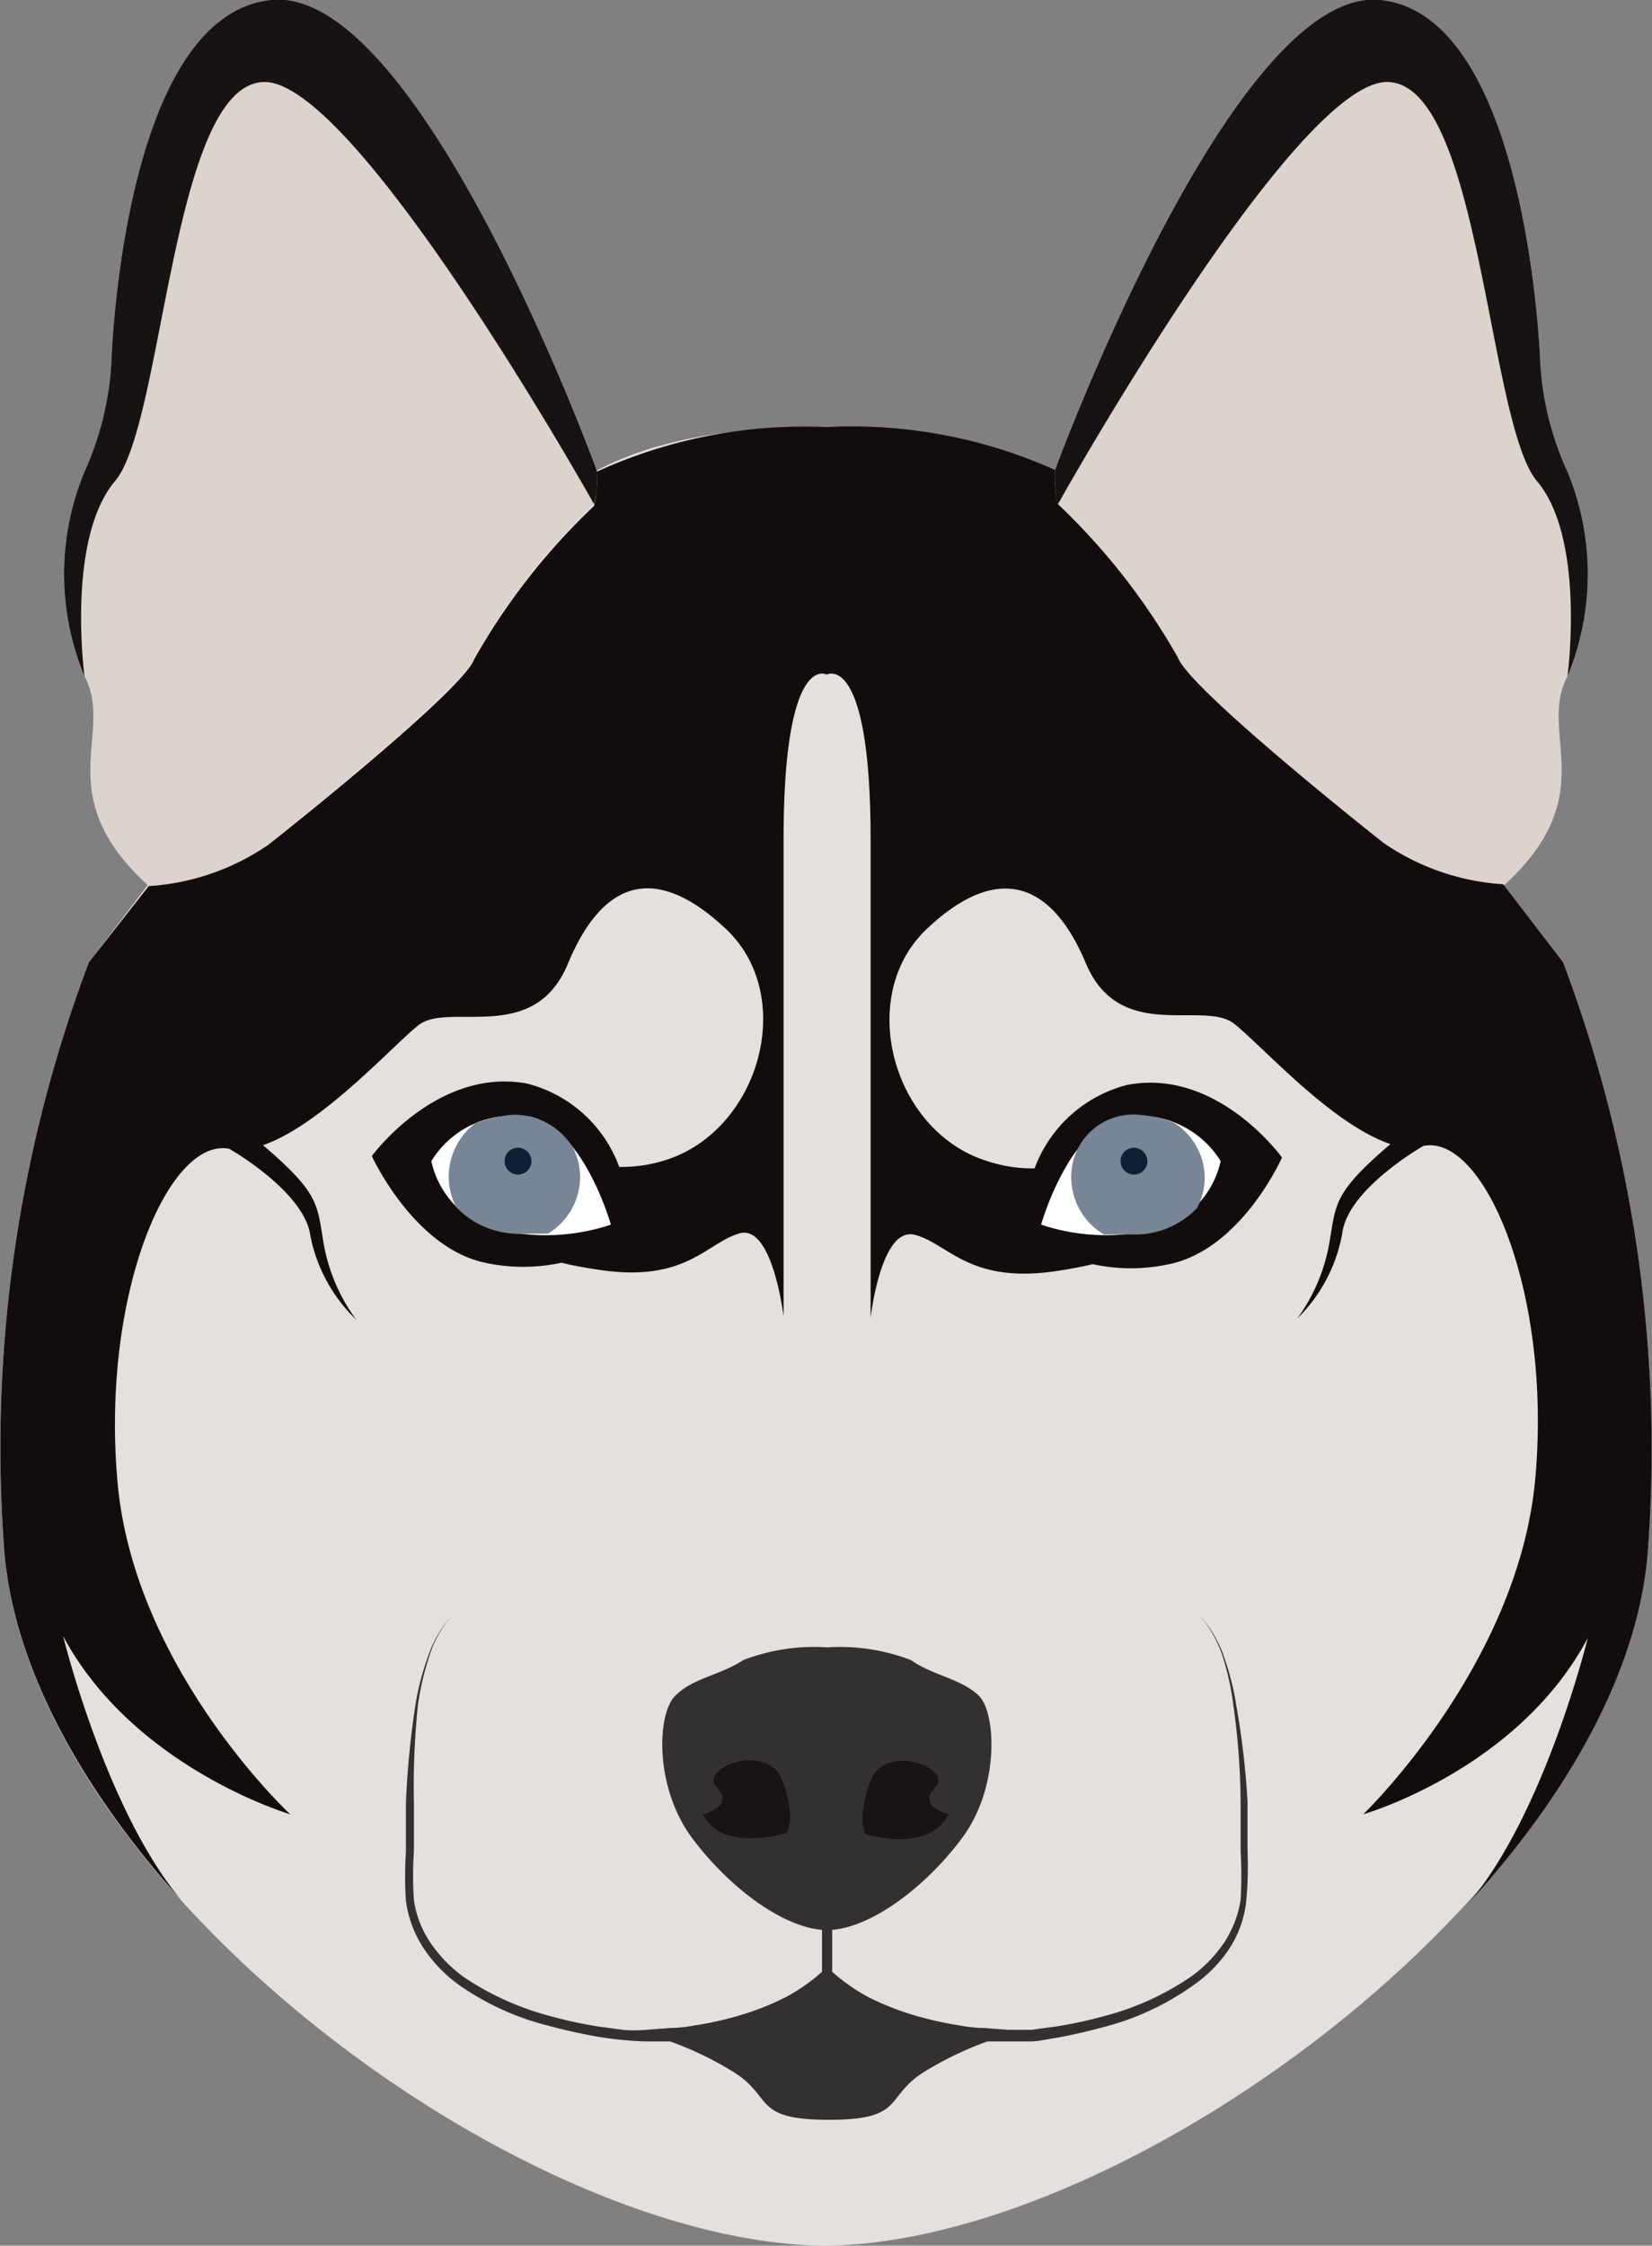
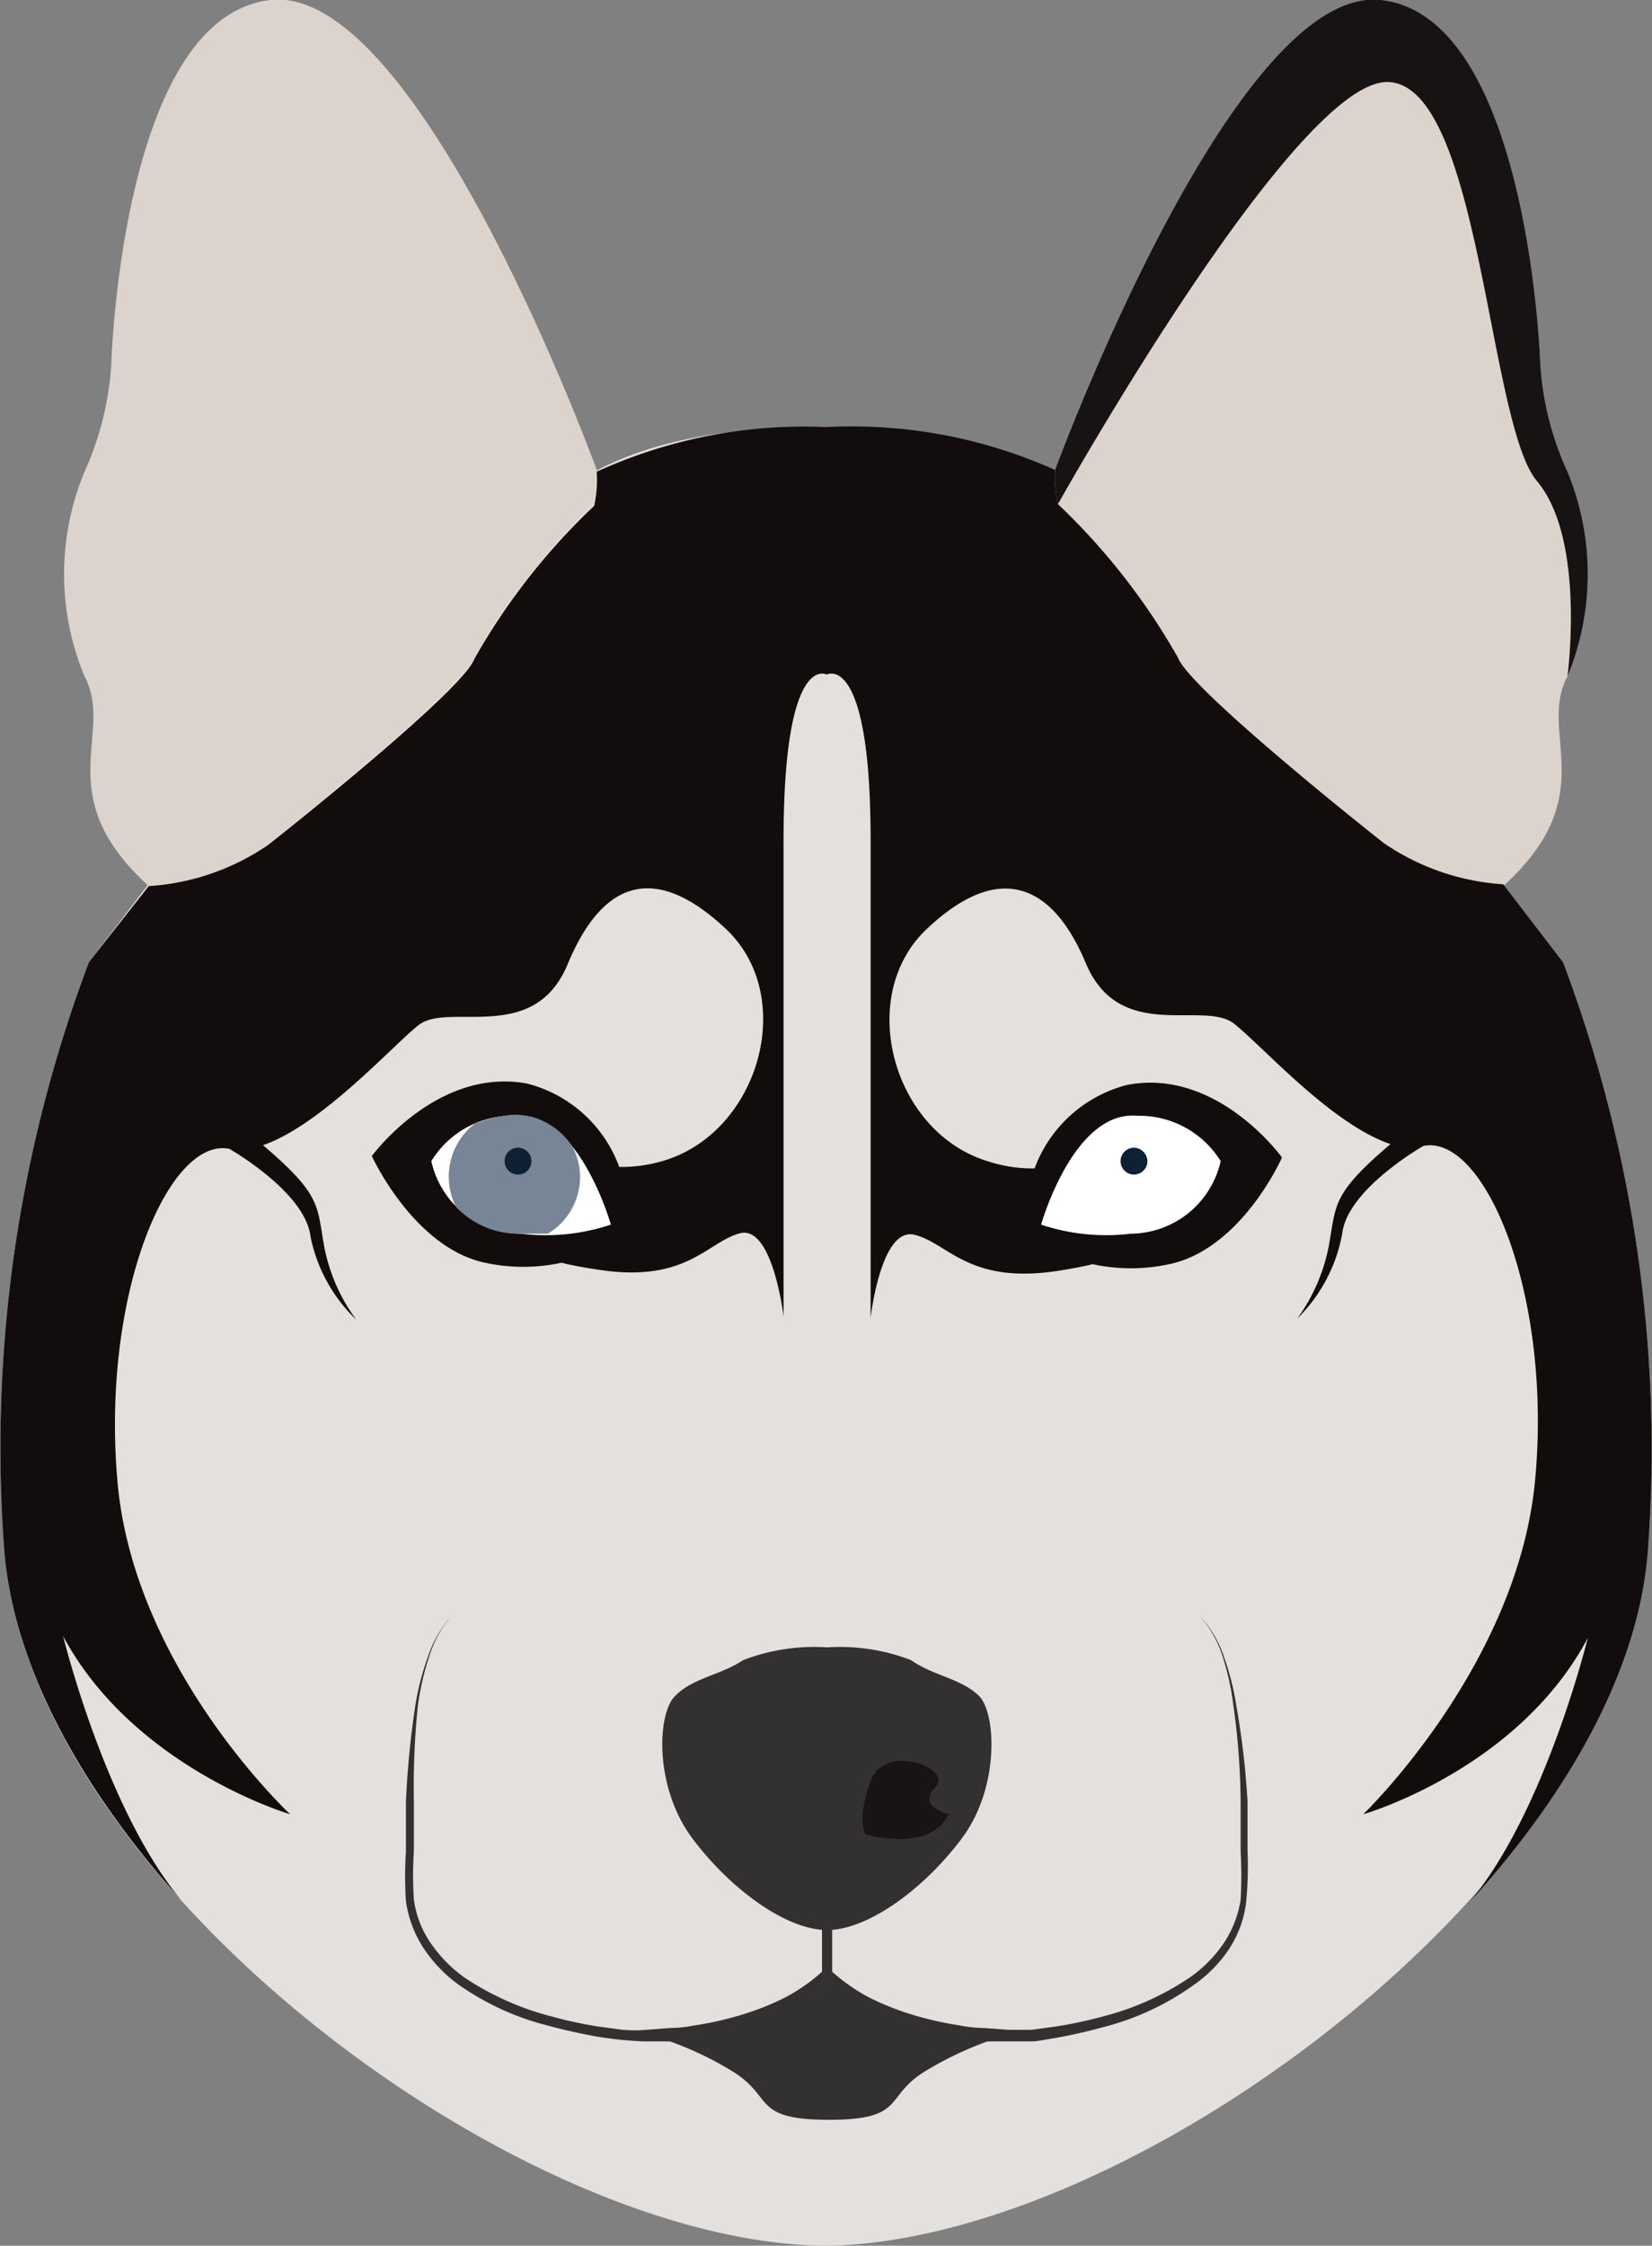
<svg xmlns="http://www.w3.org/2000/svg" viewBox="0 0 45.54 61.89">
  <rect x="0" y="0" width="45.54" height="61.89" fill="#808080" stroke="none" />
  <defs>
    <style>.cls-1{fill:#e4e0de;}.cls-2{fill:#dbd3cc;}.cls-3{fill:#171313;}.cls-4{fill:#120d0c;}.cls-5{fill:#fff;}.cls-6{fill:#778596;}.cls-7{fill:#0e2134;}.cls-8{fill:#333032;}.cls-9{fill:#181413;}</style>
  </defs>
  <title>icon9</title>
  <g id="レイヤー_2" data-name="レイヤー 2">
    <g id="レイヤー_3" data-name="レイヤー 3">
      <path class="cls-1" d="M43.09,26.52l-1.65-2.15c-3.19-2.31-8.6-6.07-10-9-1.87-4-8.68-3.55-8.68-3.55S16,11.3,14.09,15.32c-1.39,3-6.81,6.74-10,9.05L2.45,26.52A37.9,37.9,0,0,0,.12,42.76c.74,9,14,19,22.56,19.13h.18c8.52-.18,21.81-10.17,22.56-19.13A38.08,38.08,0,0,0,43.09,26.52Z" />
      <path class="cls-2" d="M13.07,18.12a17.94,17.94,0,0,1,3.31-4.23h0a3.42,3.42,0,0,0,.07-.94S11.57-.45,7.46,0,3.07,10,3.07,10A8.45,8.45,0,0,1,2.33,13a7.34,7.34,0,0,0,0,5.64c.84,1.58-1,3.26,1.77,5.78a6.55,6.55,0,0,0,3.3-1.14C8.73,22.18,12.79,18.89,13.07,18.12Z" />
-       <path class="cls-3" d="M3.17,13.26c1.35-1.59,1.56-10.93,4.1-11s9.11,11.64,9.11,11.64h0a3.07,3.07,0,0,0,.07-.94S11.57-.45,7.46,0,3.07,10,3.07,10A8.45,8.45,0,0,1,2.33,13a7.34,7.34,0,0,0,0,5.64S1.82,14.86,3.17,13.26Z" />
      <path class="cls-2" d="M32.47,18.12a18.2,18.2,0,0,0-3.31-4.23h0a3.45,3.45,0,0,1-.08-.94S34-.45,38.07,0s4.39,10,4.39,10A8.32,8.32,0,0,0,43.21,13a7.38,7.38,0,0,1,0,5.64c-.84,1.58,1,3.26-1.77,5.78a6.55,6.55,0,0,1-3.3-1.14C36.81,22.18,32.75,18.89,32.47,18.12Z" />
      <path class="cls-3" d="M42.37,13.26c-1.35-1.59-1.56-10.93-4.11-11s-9.1,11.64-9.1,11.64h0a3.45,3.45,0,0,1-.08-.94S34-.45,38.07,0s4.39,10,4.39,10A8.32,8.32,0,0,0,43.21,13a7.38,7.38,0,0,1,0,5.64S43.72,14.86,42.37,13.26Z" />
      <path class="cls-4" d="M43.09,26.52l-1.65-2.15a6.55,6.55,0,0,1-3.3-1.14c-1.33-1.05-5.39-4.34-5.67-5.11a18.2,18.2,0,0,0-3.31-4.23,3.45,3.45,0,0,1-.08-.94,13.68,13.68,0,0,0-6.31-1.18A13.73,13.73,0,0,0,16.45,13a3.42,3.42,0,0,1-.07.94,17.94,17.94,0,0,0-3.31,4.23c-.28.77-4.34,4.06-5.67,5.11a6.55,6.55,0,0,1-3.3,1.14L2.45,26.52A37.9,37.9,0,0,0,.12,42.76C.39,46,2.3,49.37,5,52.37c-2.09-2.49-3.26-7.28-3.26-7.28C3.69,48.73,8,50,8,50s-4.3-4-4.76-9.15,1.4-9.52,3.08-9.19c0,0,2.1,1.19,2.24,2.42a4.38,4.38,0,0,0,1.26,2.29,5,5,0,0,1-.88-2c-.21-1.15-.06-1.42-1.69-2.81,1.61-.55,3.6-2.77,4.29-3.31.84-.65,3.18.56,4.11-1.68S18,23.72,20,25.59s.93,5.59-1.68,6.39a4,4,0,0,1-1.25.18,3.67,3.67,0,0,0-2.55-2.3c-2.48-.45-4.27,2-4.27,2s1.15,2.52,3.12,2.94a5,5,0,0,0,2.11,0c.28.07.6.13,1,.19,2.44.38,3-.75,3.91-1s1.21,2.29,1.21,2.29V23.16c0-5.23,1.19-4.57,1.19-4.57S24,17.93,24,23.16V36.32s.28-2.52,1.21-2.29,1.48,1.36,3.91,1c.39-.06.71-.12,1-.19a5,5,0,0,0,2.11,0c2-.42,3.11-2.94,3.11-2.94s-1.78-2.48-4.27-2a3.7,3.7,0,0,0-2.55,2.3A3.91,3.91,0,0,1,27.22,32c-2.61-.8-3.64-4.53-1.68-6.39s3.45-1.31,4.39.93,3.26,1,4.1,1.68,2.68,2.76,4.3,3.31c-1.63,1.39-1.49,1.66-1.7,2.81a5,5,0,0,1-.87,2A4.38,4.38,0,0,0,37,34c.14-1.23,2.24-2.42,2.24-2.42,1.68-.33,3.55,4.06,3.08,9.19S37.58,50,37.58,50s4.26-1.22,6.19-4.86c0,0-1.17,4.79-3.26,7.28,2.73-3,4.64-6.37,4.91-9.61A38.08,38.08,0,0,0,43.09,26.52Z" />
      <path class="cls-5" d="M16.84,33.75s-.89-3.17-2.66-3A2.62,2.62,0,0,0,11.89,32a2.55,2.55,0,0,0,2.47,2A5.68,5.68,0,0,0,16.84,33.75Z" />
      <path class="cls-6" d="M13.17,30.94a3.44,3.44,0,0,1,1-.22,1.91,1.91,0,0,1,1.62.9,1.78,1.78,0,0,1,.2.83A1.82,1.82,0,0,1,15.1,34h-.74a2.37,2.37,0,0,1-1.79-.74,1.84,1.84,0,0,1,.6-2.35Z" />
      <path class="cls-7" d="M13.91,32a.37.37,0,1,0,.37-.37A.37.37,0,0,0,13.91,32Z" />
      <path class="cls-5" d="M28.7,33.75s.89-3.17,2.66-3A2.64,2.64,0,0,1,33.65,32a2.56,2.56,0,0,1-2.48,2A5.65,5.65,0,0,1,28.7,33.75Z" />
-       <path class="cls-6" d="M32.36,30.94a3.36,3.36,0,0,0-1-.22,1.71,1.71,0,0,0-1.83,1.73,1.84,1.84,0,0,0,.9,1.57h.74A2.36,2.36,0,0,0,33,33.29a1.83,1.83,0,0,0,.21-.84A1.81,1.81,0,0,0,32.36,30.94Z" />
      <path class="cls-7" d="M31.63,32a.37.37,0,1,1-.37-.37A.38.38,0,0,1,31.63,32Z" />
      <path class="cls-8" d="M27,46.75c-.49-.49-1.26-.56-1.89-1a5.46,5.46,0,0,0-2.31-.35,5.46,5.46,0,0,0-2.31.35c-.63.42-1.4.49-1.89,1s-.56,2.52.49,3.92,2.59,2.52,3.71,2.52,2.66-1.12,3.71-2.52S27.46,47.24,27,46.75Z" />
-       <path class="cls-9" d="M19.38,50s.89-.22.38-.74,1.37-1.27,1.79-.22.14,1.47.14,1.47S19.92,51.09,19.38,50Z" />
      <path class="cls-9" d="M26.15,50s-.89-.22-.37-.74S24.4,48,24,49.08s-.14,1.47-.14,1.47S25.61,51.09,26.15,50Z" />
      <path class="cls-8" d="M34.39,51c0-.45,0-.9,0-1.35A22.12,22.12,0,0,0,34.08,47a7.18,7.18,0,0,0-.33-1.31,3.09,3.09,0,0,0-.68-1.16,3.14,3.14,0,0,1,.65,1.17A7.29,7.29,0,0,1,34,47a19.89,19.89,0,0,1,.2,2.68c0,.45,0,.89,0,1.34a11.92,11.92,0,0,1,0,1.34,3,3,0,0,1-.47,1.2,3.69,3.69,0,0,1-.92.93,7.66,7.66,0,0,1-2.4,1.08,11.74,11.74,0,0,1-1.31.28l-.66.09-.33,0h-.32l-.67-.05a3.6,3.6,0,0,1-.66-.07,9.61,9.61,0,0,1-1.29-.29,7.69,7.69,0,0,1-1.23-.49,5.26,5.26,0,0,1-1-.7v-1.2h-.28v1.2a5,5,0,0,1-1,.7,7.33,7.33,0,0,1-1.23.49,9,9,0,0,1-1.29.29,3.6,3.6,0,0,1-.66.07l-.66.05a3.77,3.77,0,0,1-.66,0l-.66-.09a11.57,11.57,0,0,1-1.3-.28,7.82,7.82,0,0,1-2.41-1.08,3.83,3.83,0,0,1-.91-.93,2.77,2.77,0,0,1-.47-1.2,9.9,9.9,0,0,1,0-1.34c0-.45,0-.89,0-1.34A21.67,21.67,0,0,1,11.52,47a7.32,7.32,0,0,1,.3-1.31,3.12,3.12,0,0,1,.64-1.17,3.21,3.21,0,0,0-.67,1.16A7.2,7.2,0,0,0,11.45,47a24.3,24.3,0,0,0-.26,2.68c0,.45,0,.9,0,1.35a10.31,10.31,0,0,0,0,1.36,3.16,3.16,0,0,0,.48,1.29,3.89,3.89,0,0,0,.95,1,7.41,7.41,0,0,0,2.47,1.14c.44.12.89.22,1.33.3a10.1,10.1,0,0,0,1.36.14l.68,0a5.05,5.05,0,0,0,.68-.07,9.83,9.83,0,0,0,1.33-.29,7.12,7.12,0,0,0,1.28-.51,5.42,5.42,0,0,0,1-.7,5.13,5.13,0,0,0,1,.7,6.57,6.57,0,0,0,1.27.5,8.66,8.66,0,0,0,1.34.3,3.91,3.91,0,0,0,.67.07l.68,0h.35l.34,0c.23,0,.45-.06.67-.09.45-.08.89-.18,1.33-.3a7.41,7.41,0,0,0,2.47-1.14,3.73,3.73,0,0,0,1-1,3,3,0,0,0,.48-1.29A10.33,10.33,0,0,0,34.39,51Z" />
      <path class="cls-8" d="M27.09,56.2a3.91,3.91,0,0,1-.67-.07,8.66,8.66,0,0,1-1.34-.3,6.57,6.57,0,0,1-1.27-.5,5.13,5.13,0,0,1-1-.7,5.42,5.42,0,0,1-1,.7,7.12,7.12,0,0,1-1.28.51,9.83,9.83,0,0,1-1.33.29,5.05,5.05,0,0,1-.68.07l-.22,0a9.22,9.22,0,0,1,1.9.89c1.14.7.52,1.33,2.65,1.33s1.51-.63,2.64-1.33a9.47,9.47,0,0,1,1.9-.89Z" />
    </g>
  </g>
</svg>